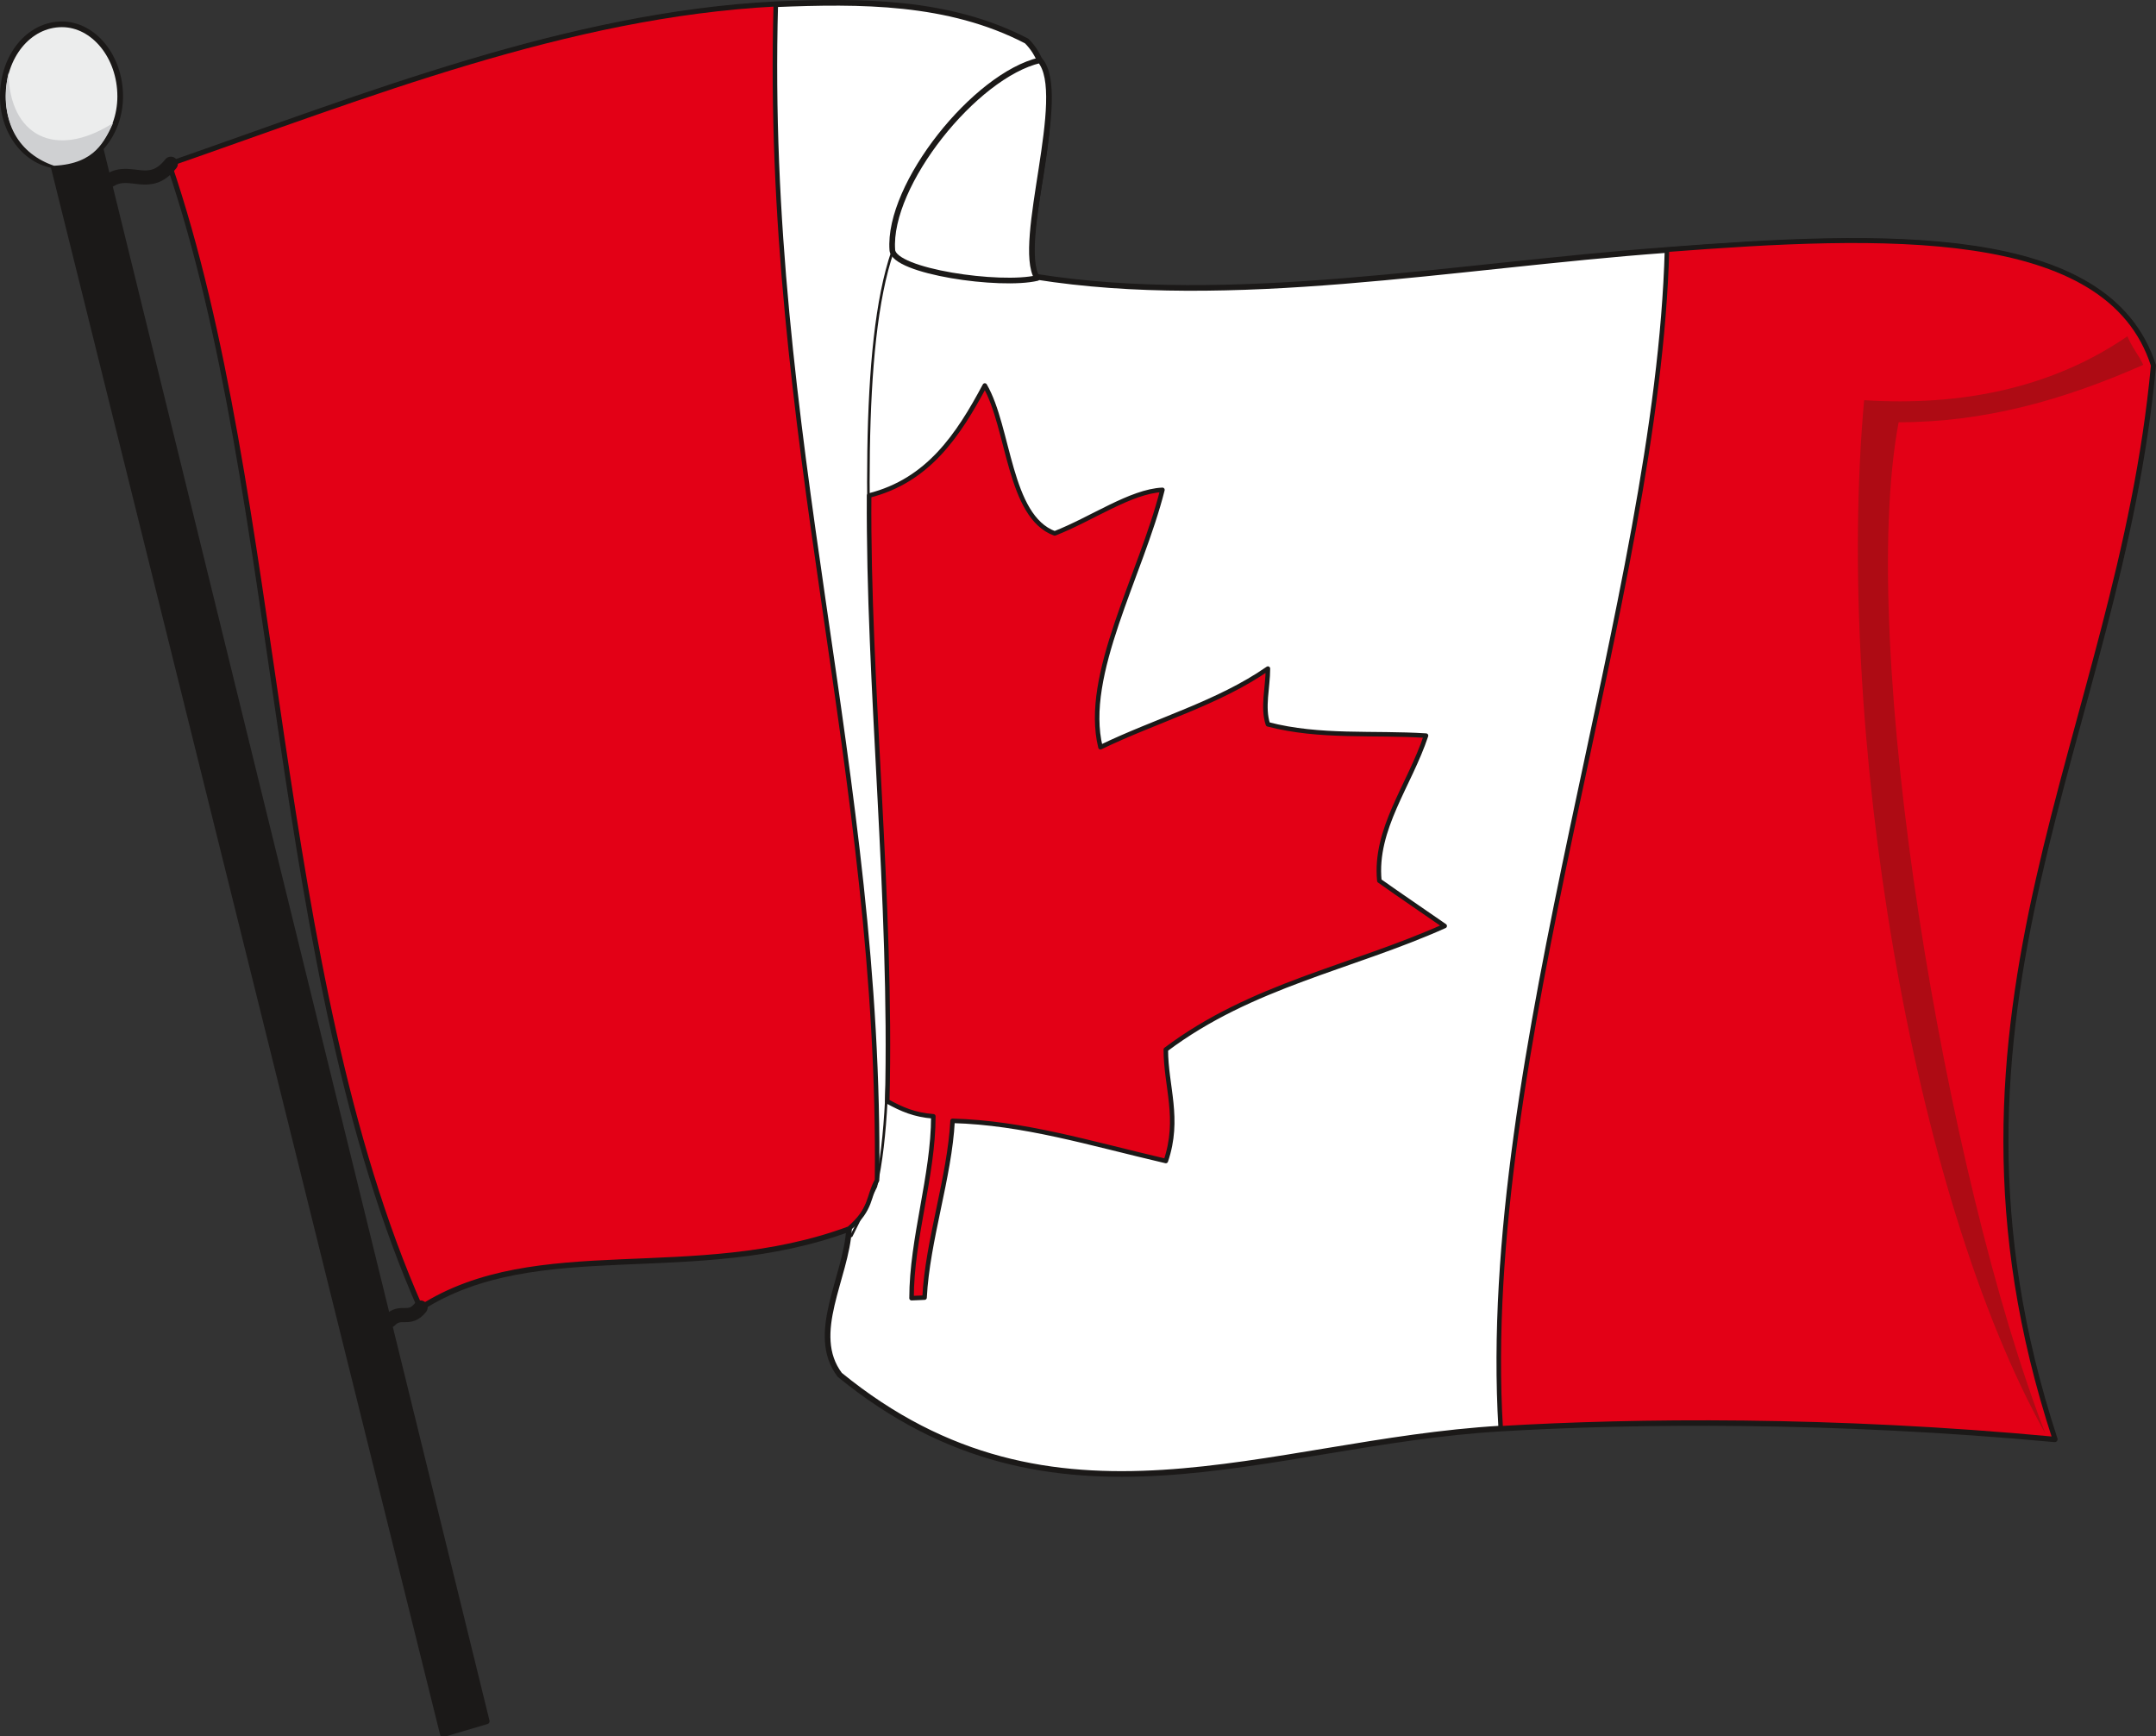
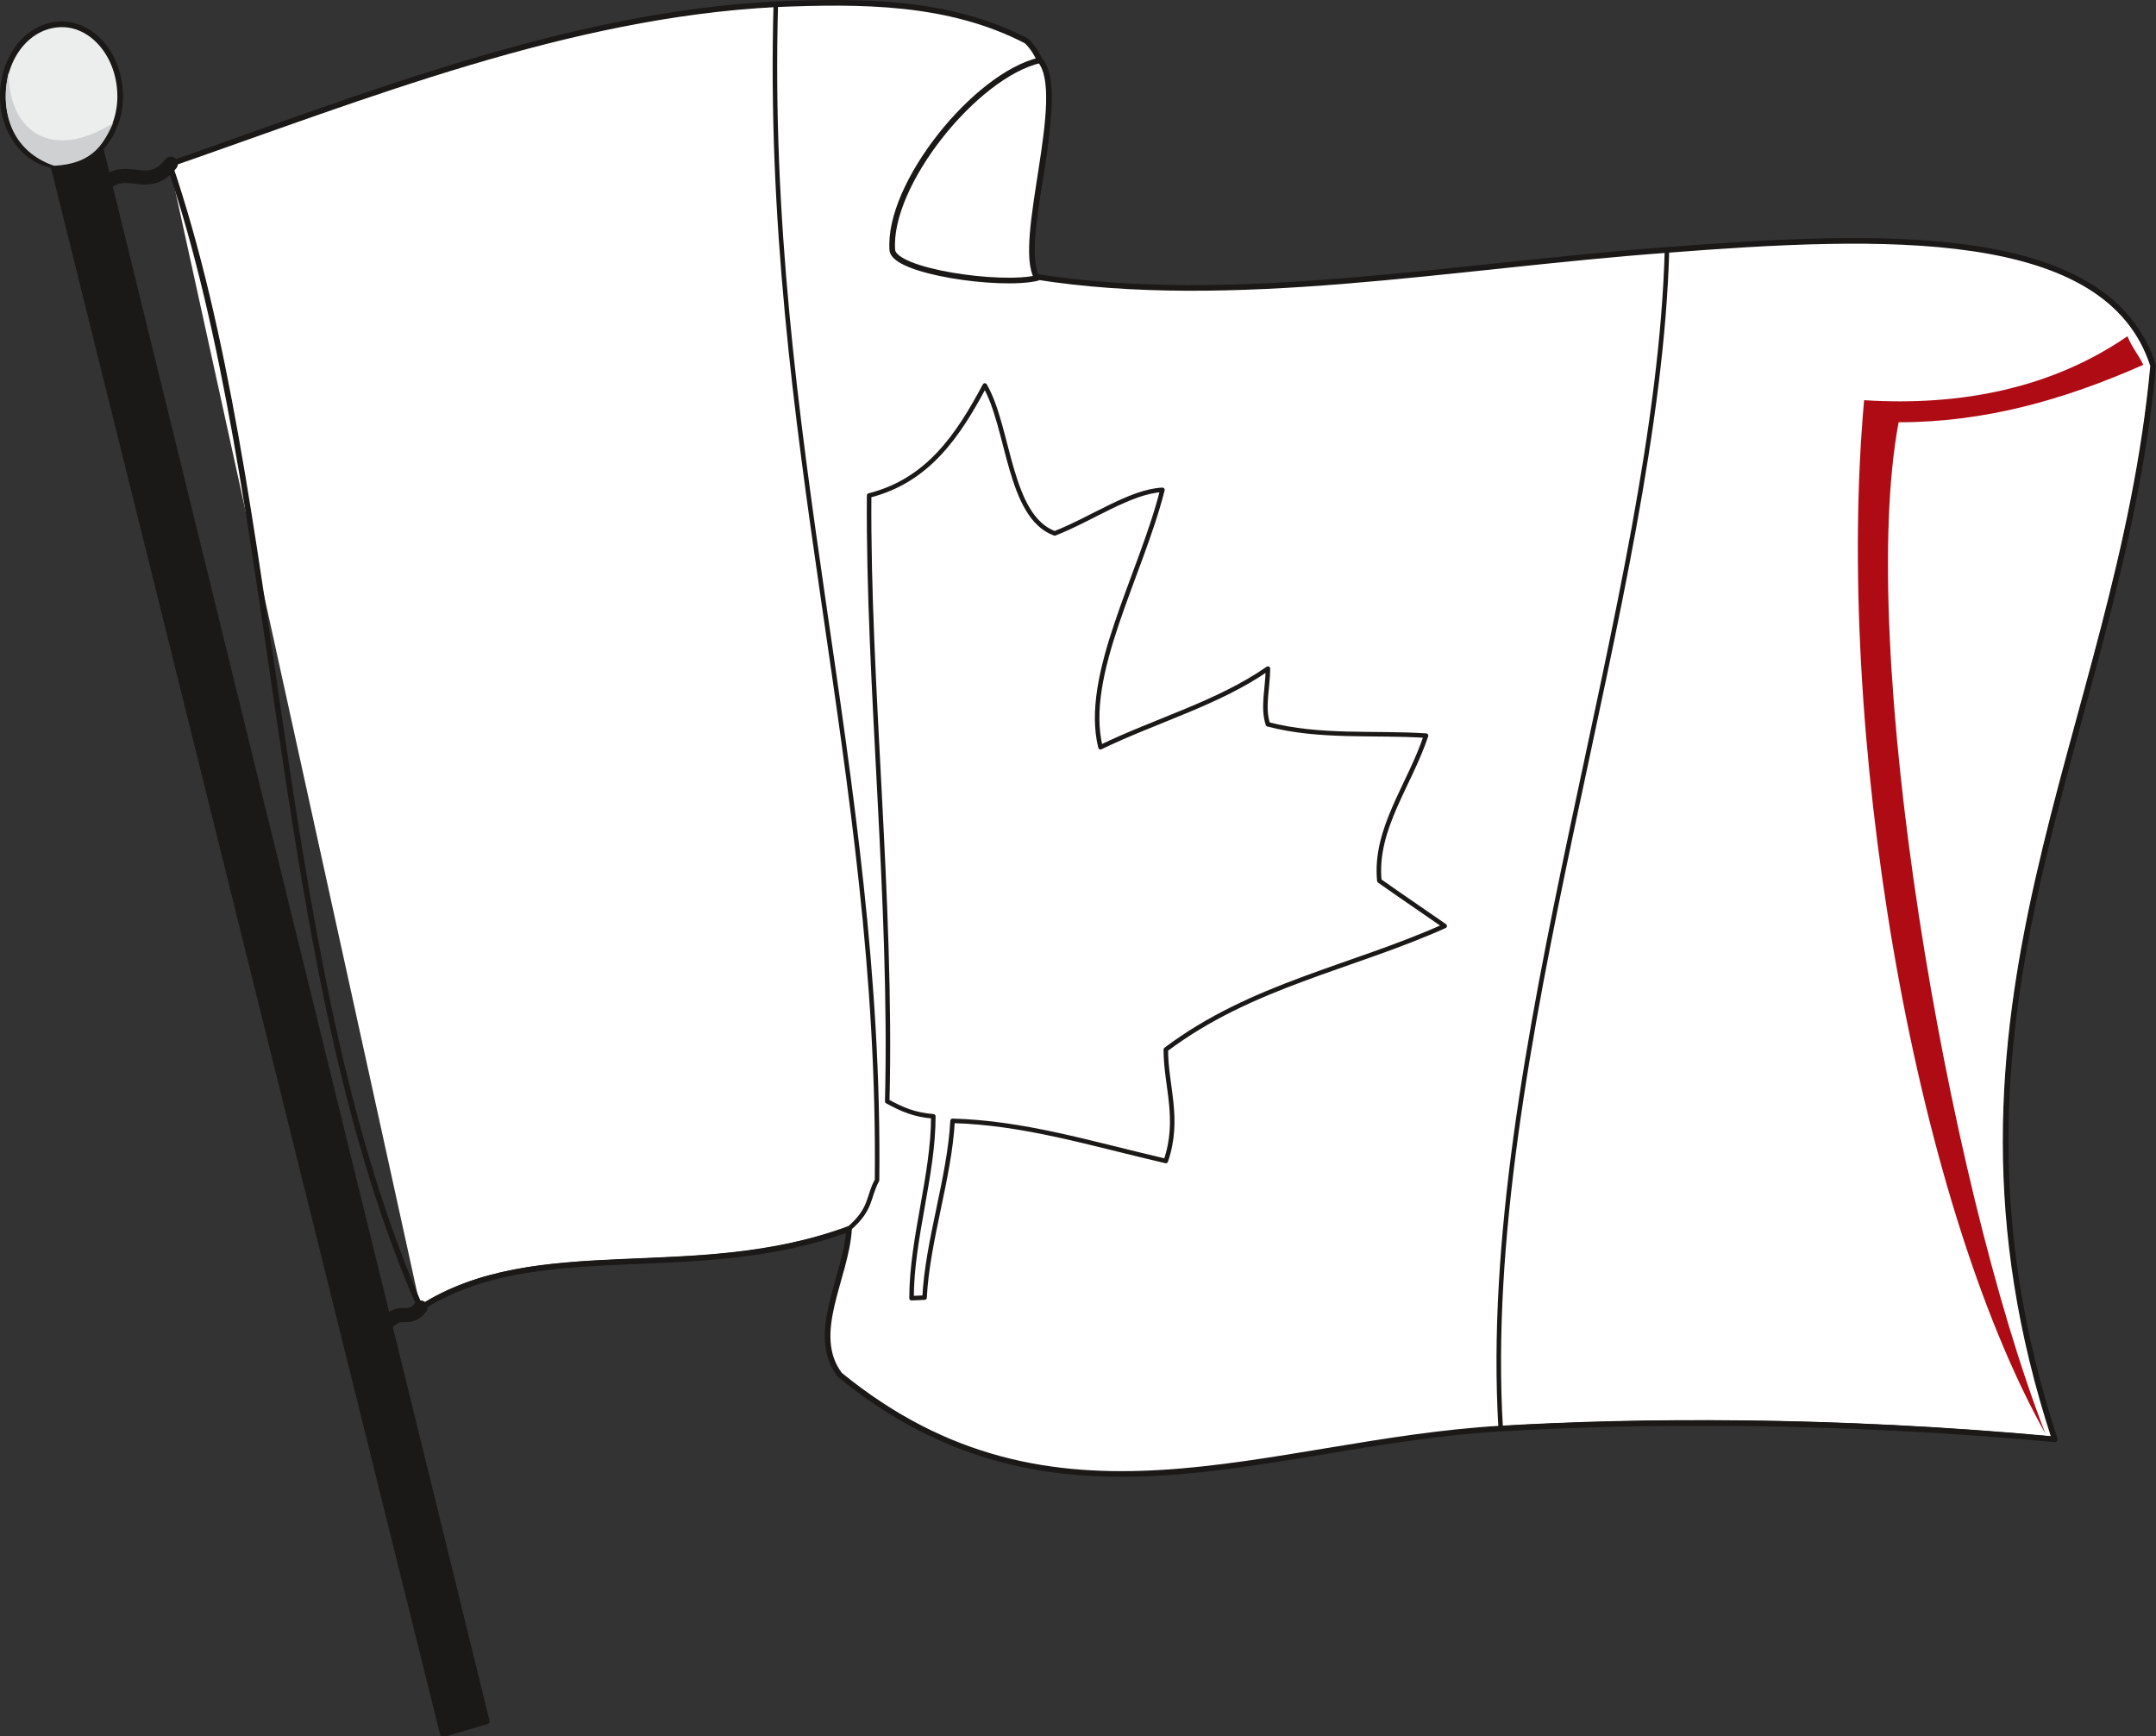
<svg xmlns="http://www.w3.org/2000/svg" version="1.2" width="76.23mm" height="61.39mm" viewBox="0 0 7623 6139" preserveAspectRatio="xMidYMid" fill-rule="evenodd" stroke-width="28.222" stroke-linejoin="round" xml:space="preserve">
  <rect x="0" y="0" width="7623" height="6139" fill="#333333" stroke="none" />
  <defs class="ClipPathGroup">
    <clipPath id="a" clipPathUnits="userSpaceOnUse">
      <path d="M0 0h7623v6139H0z" />
    </clipPath>
  </defs>
  <g class="SlideGroup">
    <g class="Slide" clip-path="url(#a)">
      <g class="Page">
        <g class="com.sun.star.drawing.ClosedBezierShape">
          <path class="BoundingBox" fill="none" d="M589 0h7035v5223H589z" />
-           <path fill="#FFF" d="M1487 4625c412-265 967-77 1515-280-10 173-142 371-33 516 760 620 1507 239 2337 190 473-28 1170-35 1959 38-500-1525 227-2487 348-3796-160-501-960-468-1722-409-760 56-1535 205-2231 94-68-173 153-653-30-833C3353 1 3040 3 2743 15 2008 53 1297 338 599 581c403 1185 360 2846 888 4044Z" />
+           <path fill="#FFF" d="M1487 4625c412-265 967-77 1515-280-10 173-142 371-33 516 760 620 1507 239 2337 190 473-28 1170-35 1959 38-500-1525 227-2487 348-3796-160-501-960-468-1722-409-760 56-1535 205-2231 94-68-173 153-653-30-833C3353 1 3040 3 2743 15 2008 53 1297 338 599 581Z" />
          <path fill="none" stroke="#1B1918" stroke-width="20" stroke-linecap="round" d="M1487 4625c412-265 967-77 1515-280-10 173-142 371-33 516 760 620 1507 239 2337 190 473-28 1170-35 1959 38-500-1525 227-2487 348-3796-160-501-960-468-1722-409-760 56-1535 205-2231 94-68-173 153-653-30-833C3353 1 3040 3 2743 15 2008 53 1297 338 599 581c403 1185 360 2846 888 4044Z" />
        </g>
        <g class="com.sun.star.drawing.ClosedBezierShape">
          <path class="BoundingBox" fill="none" d="M591 7h7031v5090H591z" />
-           <path fill="#E30016" d="M5306 5050c473-28 1170-36 1959 38-500-1524 227-2487 348-3796-160-500-960-467-1719-409-33 1227-667 2846-588 4167Zm0 0Zm-3819-427c412-264 967-76 1515-279 82-71 66-112 99-171 16-1442-401-2627-358-4158-735 38-1443 322-2144 566 403 1184 360 2846 888 4042Zm0 0Zm1586-2871c209-53 315-213 409-389 87 150 84 463 247 523 129-50 269-149 381-154-76 302-282 655-219 910 196-95 417-156 592-278 0 66-20 137 0 197 183 48 374 28 559 40-58 175-183 330-165 513 76 54 155 107 231 160-330 148-683 209-986 437 0 130 51 244 0 394-274-64-502-135-754-142-10 198-89 424-99 625-10 0-33 2-46 2 0-211 77-434 77-643-67-5-112-25-163-53 18-706-69-1479-64-2142Z" />
          <path fill="none" stroke="#1B1918" stroke-width="16" stroke-linecap="round" d="M5306 5050c473-28 1170-36 1959 38-500-1524 227-2487 348-3796-160-500-960-467-1719-409-33 1227-667 2846-588 4167Zm-3819-427c412-264 967-76 1515-279 82-71 66-112 99-171 16-1442-401-2627-358-4158-735 38-1443 322-2144 566 403 1184 360 2846 888 4042Zm1586-2871c209-53 315-213 409-389 87 150 84 463 247 523 129-50 269-149 381-154-76 302-282 655-219 910 196-95 417-156 592-278 0 66-20 137 0 197 183 48 374 28 559 40-58 175-183 330-165 513 76 54 155 107 231 160-330 148-683 209-986 437 0 130 51 244 0 394-274-64-502-135-754-142-10 198-89 424-99 625-10 0-33 2-46 2 0-211 77-434 77-643-67-5-112-25-163-53 18-706-69-1479-64-2142Z" />
        </g>
        <g fill="none" class="com.sun.star.drawing.OpenBezierShape">
          <path class="BoundingBox" d="M3005 884h157v3492h-157z" />
-           <path stroke="#1B1918" stroke-width="9" stroke-linecap="round" d="M3156 889c-230 668 93 2643-59 3306l-87 175" />
        </g>
        <g class="com.sun.star.drawing.ClosedBezierShape">
-           <path class="BoundingBox" fill="none" d="M3144 203h576v800h-576z" />
          <path fill="#FFF" d="M3677 213c-229 53-539 440-522 671 5 76 382 130 512 99-76-124 114-651 10-770Z" />
          <path fill="none" stroke="#1B1918" stroke-width="20" stroke-linecap="round" d="M3677 213c-229 53-539 440-522 671 5 76 382 130 512 99-76-124 114-651 10-770Z" />
        </g>
        <g class="com.sun.star.drawing.ClosedBezierShape">
          <path class="BoundingBox" fill="none" d="M178 513h1554v5630H178z" />
          <path fill="#1B1918" d="m355 523 1366 5563-155 46L188 583c66 16 121-15 167-60Z" />
          <path fill="none" stroke="#1B1918" stroke-width="20" stroke-linecap="round" d="m355 523 1366 5563-155 46L188 583c66 16 121-15 167-60Z" />
        </g>
        <g class="com.sun.star.drawing.ClosedBezierShape">
          <path class="BoundingBox" fill="none" d="M0 75h436v523H0z" />
          <path fill="#ECEDED" d="M219 86c112 0 206 114 206 255 0 134-94 246-206 246-118 0-209-112-209-246 0-141 91-255 209-255Z" />
          <path fill="none" stroke="#1B1918" stroke-width="20" stroke-linecap="round" d="M219 86c112 0 206 114 206 255 0 134-94 246-206 246-118 0-209-112-209-246 0-141 91-255 209-255Z" />
        </g>
        <g class="com.sun.star.drawing.ClosedBezierShape">
          <path class="BoundingBox" fill="none" d="M6568 1189h1012v3881H6568z" />
          <path fill="#AE0B14" d="M7578 1290c-283 125-562 203-865 203-149 794 168 2672 519 3576-474-848-745-2498-641-3654 346 22 666-44 931-226 18 43 38 63 56 101Z" />
        </g>
        <g class="com.sun.star.drawing.ClosedBezierShape">
          <path class="BoundingBox" fill="none" d="M21 257h381v330H21z" />
          <path fill="#CFD0D2" d="M30 257c3 221 164 309 370 178-30 61-61 144-209 151C73 546-7 438 30 257Z" />
        </g>
        <g fill="none" class="com.sun.star.drawing.OpenBezierShape">
          <path class="BoundingBox" d="M364 553h1149v4142H364z" />
          <path stroke="#1B1918" stroke-width="50" stroke-linecap="round" d="M1487 4623c-41 51-69 5-109 46M604 579c-76 96-142 12-215 58" />
        </g>
      </g>
    </g>
  </g>
</svg>